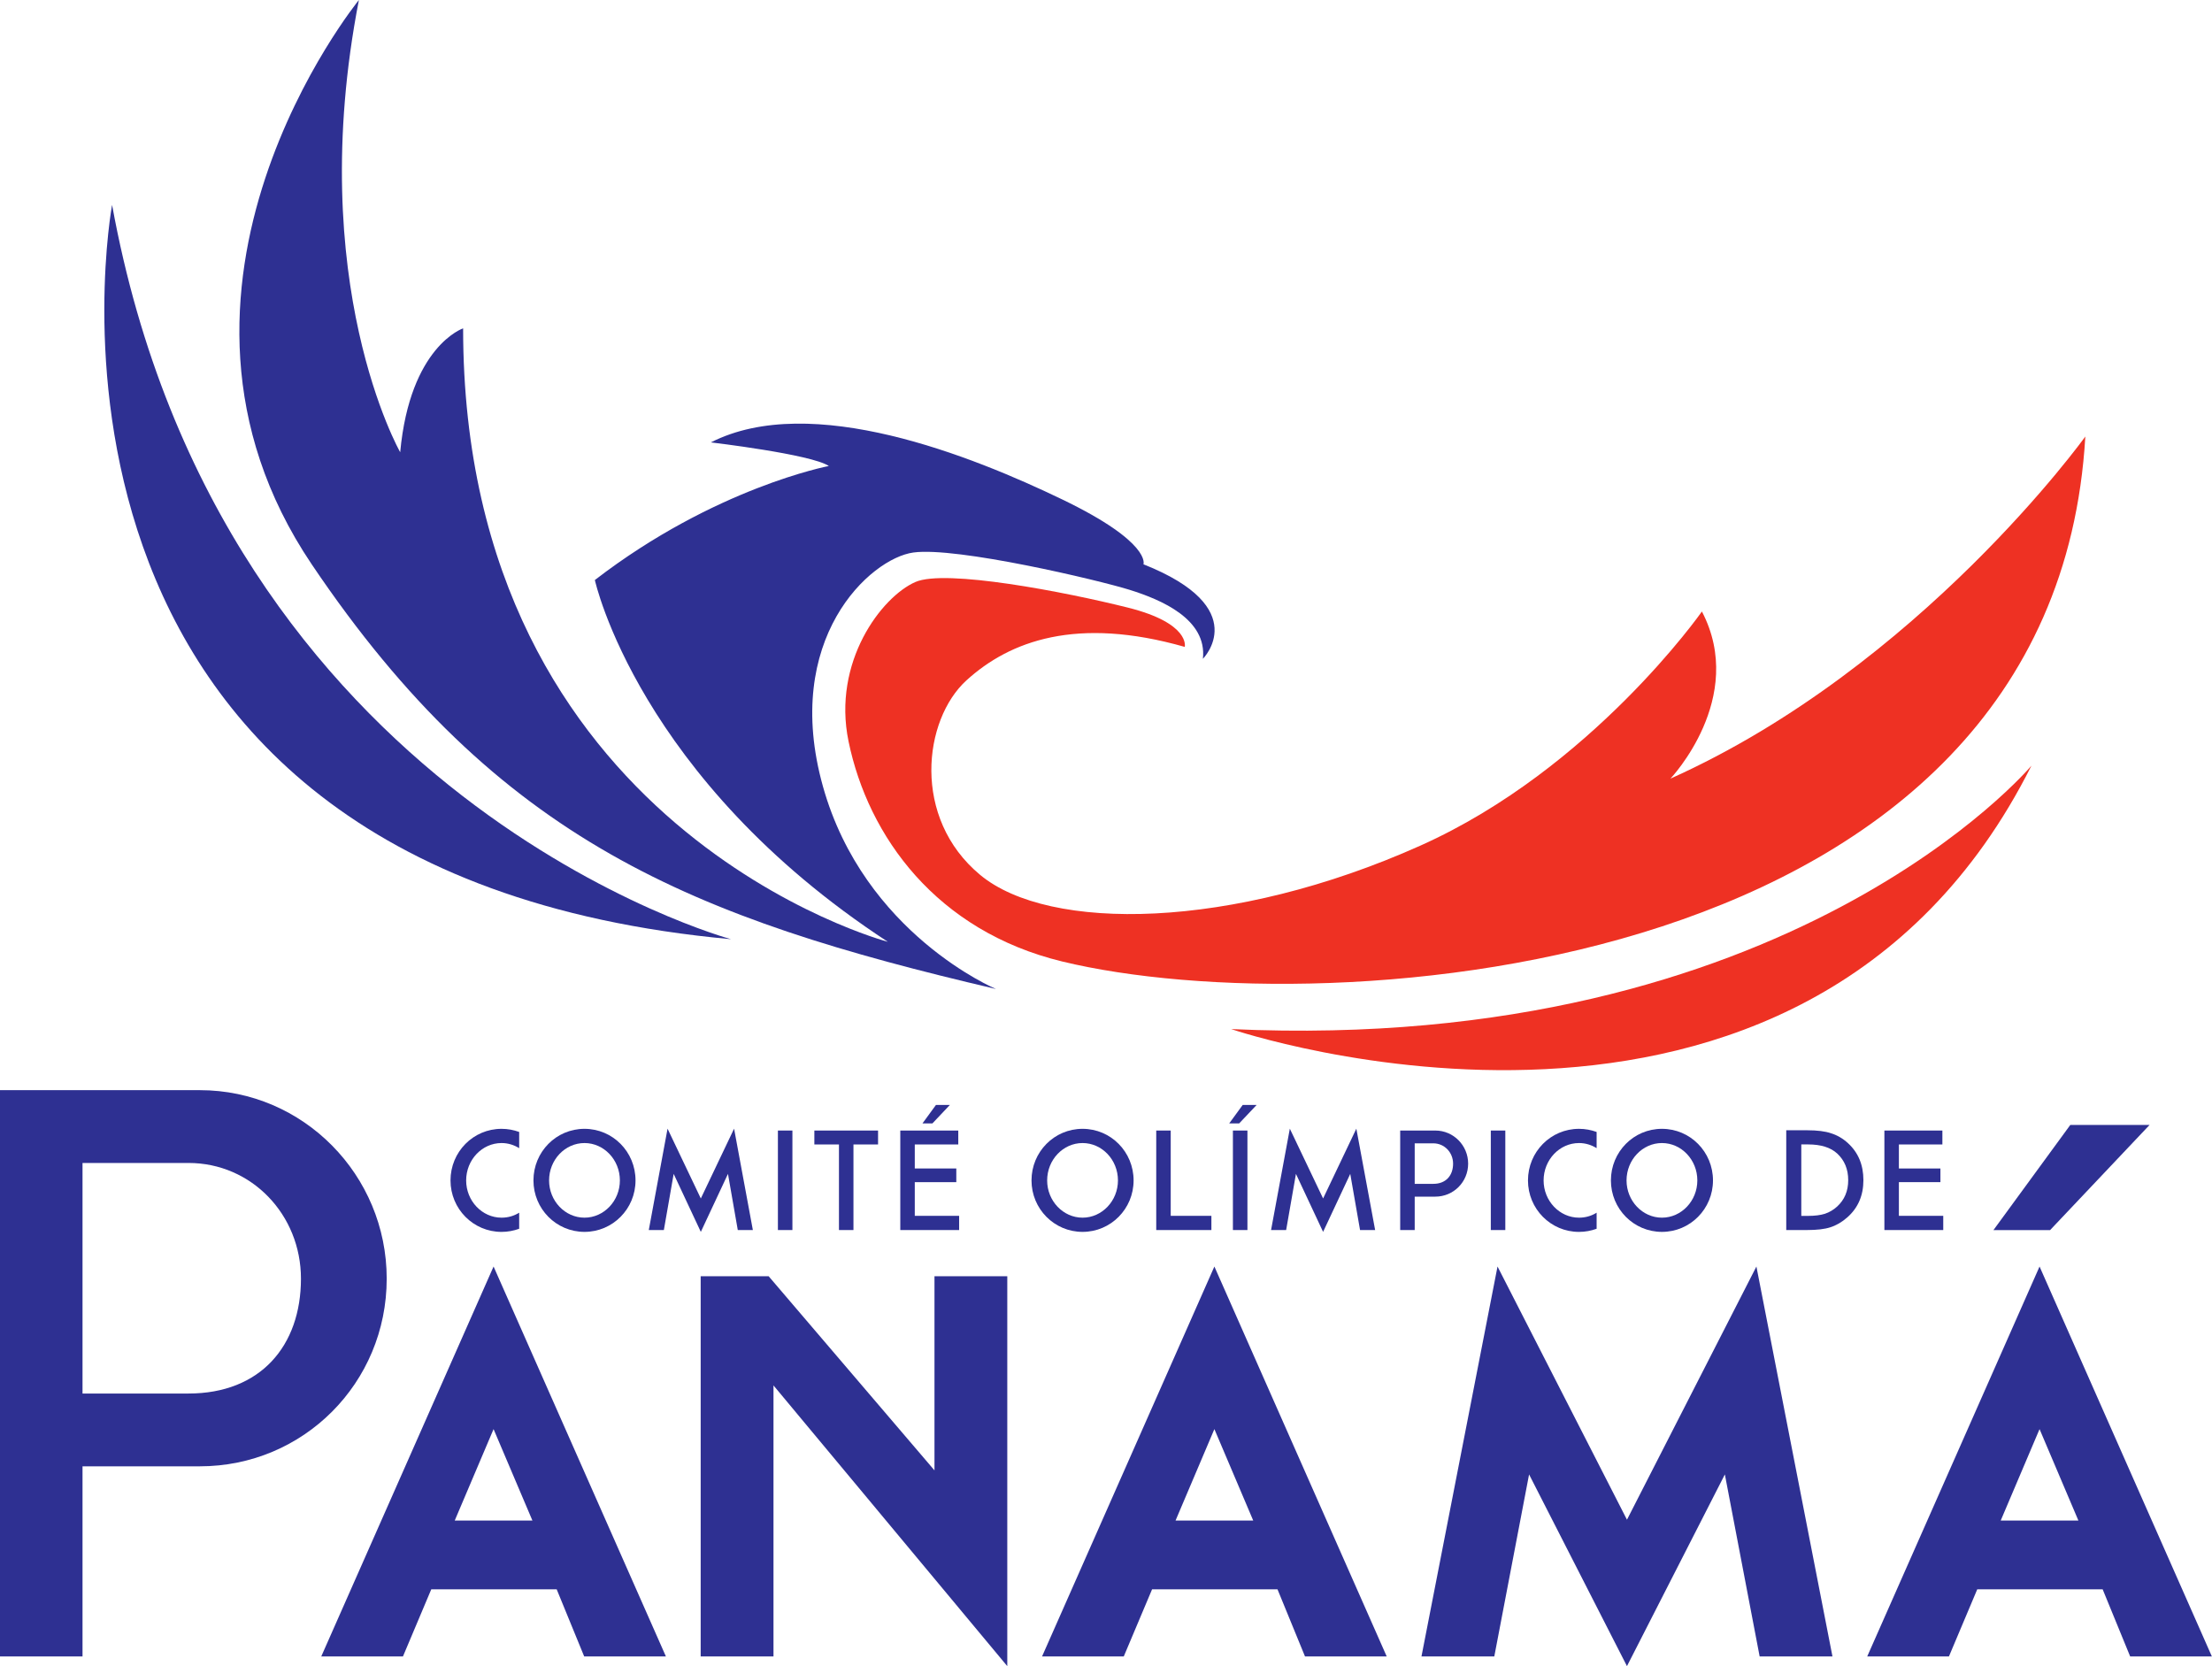
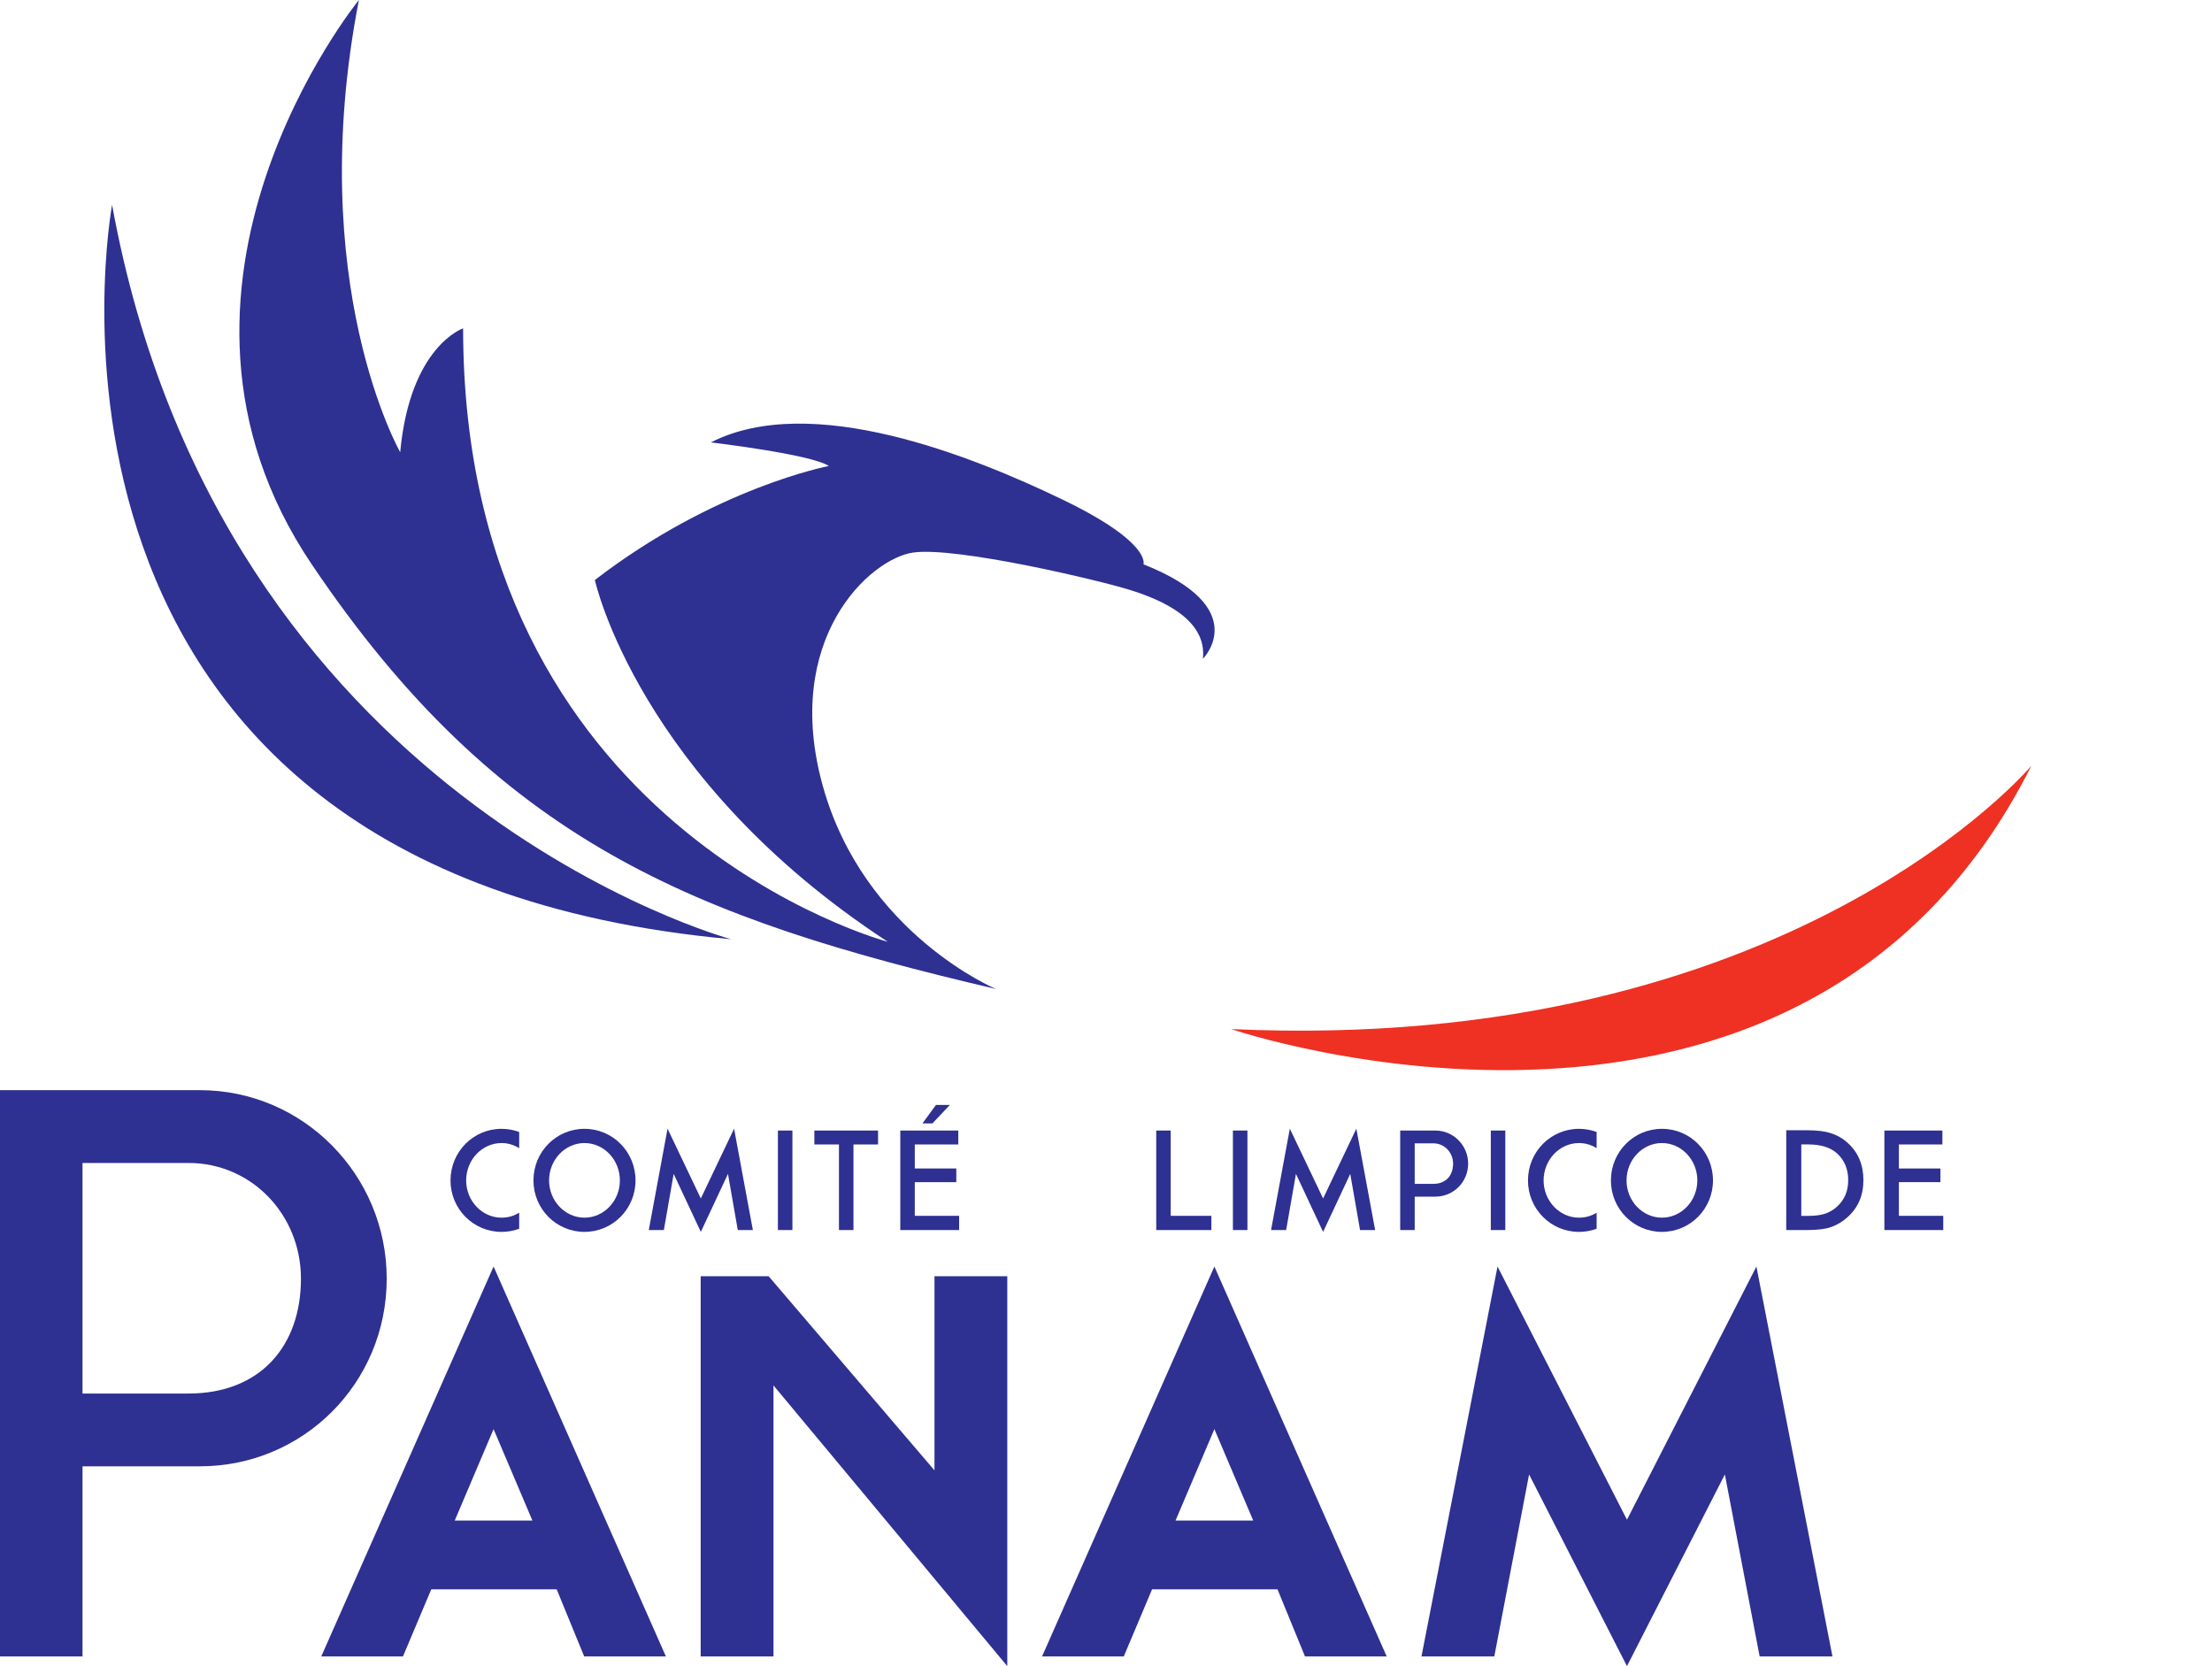
<svg xmlns="http://www.w3.org/2000/svg" width="3238" height="2439" xml:space="preserve" style="fill-rule:evenodd;clip-rule:evenodd;stroke-linejoin:round;stroke-miterlimit:2;">
  <rect id="backgroundrect" width="100%" height="100%" x="0" y="0" fill="none" stroke="none" />
  <g class="currentLayer" style="">
    <title>Layer 1</title>
    <path d="M275.924,1702.46 l-155.13,0 l0,337.526 l155.13,0 c105.404,0 164.623,-69.87 164.623,-168.164 c0,-93.568 -72.253,-169.362 -164.623,-169.362 m16.589,444.088 l-171.719,0 l0,278.294 l-120.794,0 l0,-828.958 l292.513,0 c151.576,0 273.555,124.349 273.555,275.938 c0,152.76 -121.979,274.726 -273.555,274.726 " style="fill:#2e3092;fill-rule:nonzero;" id="svg_9" class="" />
    <path d="M722.505,2092.08 l-56.836,133.815 l113.685,0 l-56.849,-133.815 zm-91.185,234.493 l-41.458,98.281 l-119.596,0 l252.239,-570.795 l252.253,570.795 l-119.61,0 l-40.273,-98.281 l-183.555,0 z" style="fill:#2e3092;fill-rule:nonzero;" id="svg_10" class="" />
    <path d="M1025.67,1868.26 l99.479,0 l242.773,284.219 l0,-284.219 l106.576,0 l0,570.807 l-342.24,-410.937 l0,396.719 l-106.588,0 l0,-556.589 z" style="fill:#2e3092;fill-rule:nonzero;" id="svg_11" class="" />
    <path d="M1777.65,2092.08 l-56.836,133.815 l113.685,0 l-56.849,-133.815 zm-91.185,234.493 l-41.458,98.281 l-119.61,0 l252.253,-570.795 l252.252,570.795 l-119.609,0 l-40.26,-98.281 l-183.568,0 z" style="fill:#2e3092;fill-rule:nonzero;" id="svg_12" class="" />
    <path d="M2381.61,2439.07 l-143.294,-280.664 l-50.911,266.445 l-106.602,0 l111.328,-570.794 l189.479,370.664 l189.48,-370.664 l111.328,570.794 l-106.589,0 l-50.911,-266.445 l-143.308,280.664 z" style="fill:#2e3092;fill-rule:nonzero;" id="svg_13" class="" />
-     <path d="M2985.56,2092.08 l-56.836,133.815 l113.685,0 l-56.849,-133.815 zm45,-445.273 l116.055,0 l-145.651,153.958 l-82.917,0 l112.513,-153.958 zm-136.185,679.766 l-41.458,98.281 l-119.609,0 l252.252,-570.794 l252.24,570.794 l-119.597,0 l-40.273,-98.281 l-183.555,0 z" style="fill:#2e3092;fill-rule:nonzero;" id="svg_14" class="" />
-     <path d="M1734.29,946.982 c0,0 8.646,-34.531 -83.476,-57.565 c-92.11,-23.021 -266.823,-56.732 -310.86,-37.422 c-49.531,21.732 -121.81,116.914 -97.864,233.151 c28.776,139.726 129.088,277.838 312.734,322.37 c391.133,94.882 1451.69,24.257 1497.75,-768.516 c0,0 -241.784,336.771 -607.317,500.833 c0,0 112.226,-118.007 46.054,-244.648 c0,0 -161.211,230.26 -411.64,342.513 c-277.019,124.193 -543.998,126.654 -644.727,43.19 c-100.742,-83.477 -83.476,-227.396 -20.156,-284.974 c63.32,-57.565 161.185,-94.088 319.505,-48.932 " style="fill:#ee3123;fill-rule:nonzero;" id="svg_15" class="" />
    <path d="M1802.24,1506.48 c0,0 834.701,284.974 1171.49,-385.69 c0,0 -354.024,423.099 -1171.49,385.69 " style="fill:#ee3123;fill-rule:nonzero;" id="svg_16" class="" />
    <path d="M1760.84,964.453 c0,0 74.388,-74.388 -87.018,-138.385 c0,0 12.408,-31.667 -118.998,-94.987 c-131.419,-63.321 -367.435,-158.295 -514.232,-83.464 c0,0 146.797,17.279 172.683,34.544 c0,0 -166.927,31.654 -342.5,166.941 c0,0 63.32,290.703 428.867,529.609 c0,0 -621.719,-164.063 -621.719,-898.034 c0,0 -77.721,25.899 -92.109,181.328 c0,0 -141.042,-247.526 -60.443,-662.005 c0,0 -342.526,420.234 -69.088,826.081 c273.45,405.846 558.398,518.086 1001.67,621.705 c0,0 -192.851,-80.585 -253.294,-296.458 c-60.443,-215.872 69.088,-333.893 132.396,-342.513 c63.32,-8.646 270.573,40.287 316.64,54.675 c46.055,14.401 113.529,42.864 107.149,100.963 " style="fill:#2e3092;fill-rule:nonzero;" id="svg_17" class="" />
    <path d="M1070.16,1374.9 c0,0 -746.849,-201.341 -906.081,-1074.91 c0,0 -181.51,975.651 906.081,1074.91 " style="fill:#2e3092;fill-rule:nonzero;" id="svg_18" class="" />
    <path d="M759.991,1798.79 c-8.125,2.917 -16.654,4.583 -25.807,4.583 c-41.407,0 -74.714,-33.723 -74.714,-75.338 c0,-41.823 33.307,-75.547 74.714,-75.547 c9.153,0 17.682,1.667 25.807,4.583 l0,23.724 c-7.695,-4.791 -16.445,-7.487 -25.807,-7.487 c-28.503,0 -51.81,24.545 -51.81,54.727 c0,29.974 23.307,54.518 51.81,54.518 c9.362,0 18.112,-2.487 25.807,-7.291 l0,23.528 z" style="fill:#2e3092;fill-rule:nonzero;" id="svg_19" class="" />
    <path d="M855.587,1782.55 c28.503,0 51.823,-24.557 51.823,-54.518 c0,-30.182 -23.32,-54.726 -51.823,-54.726 c-28.515,0 -51.823,24.544 -51.823,54.726 c0,29.961 23.308,54.518 51.823,54.518 m0,-130.065 c41.42,0 74.714,33.711 74.714,75.547 c0,41.602 -33.294,75.326 -74.714,75.326 c-41.419,0 -74.7,-33.724 -74.7,-75.326 c0,-41.836 33.281,-75.547 74.7,-75.547 " style="fill:#2e3092;fill-rule:nonzero;" id="svg_20" class="" />
    <path d="M1025.89,1754.45 l48.685,-102.175 l27.487,148.386 l-22.07,0 l-14.362,-82.214 l-39.74,84.909 l-39.753,-84.909 l-14.362,82.214 l-22.057,0 l27.474,-148.386 l48.698,102.175 z" style="fill:#2e3092;fill-rule:nonzero;" id="svg_21" class="" />
    <rect x="1138.73" y="1654.99" width="21.224" height="145.677" style="fill:#2e3092;" id="svg_22" class="" />
    <path d="M1228.1,1675.38 l-36.015,0 l0,-20.391 l93.242,0 l0,20.391 l-36.016,0 l0,125.286 l-21.211,0 l0,-125.286 z" style="fill:#2e3092;fill-rule:nonzero;" id="svg_23" class="" />
    <path d="M1370.09,1617.52 l20.39,0 l-25.586,27.058 l-14.557,0 l19.753,-27.058 zm-52.214,37.461 l84.883,0 l0,20.391 l-63.672,0 l0,35.182 l60.781,0 l0,19.974 l-60.781,0 l0,49.323 l64.922,0 l0,20.807 l-86.133,0 l0,-145.677 z" style="fill:#2e3092;fill-rule:nonzero;" id="svg_24" class="" />
-     <path d="M1584.68,1782.55 c28.49,0 51.823,-24.557 51.823,-54.518 c0,-30.182 -23.333,-54.726 -51.823,-54.726 c-28.516,0 -51.823,24.544 -51.823,54.726 c0,29.961 23.307,54.518 51.823,54.518 m0,-130.065 c41.419,0 74.714,33.711 74.714,75.547 c0,41.602 -33.295,75.326 -74.714,75.326 c-41.419,0 -74.726,-33.724 -74.726,-75.326 c0,-41.836 33.307,-75.547 74.726,-75.547 " style="fill:#2e3092;fill-rule:nonzero;" id="svg_25" class="" />
    <path d="M1692.54,1654.99 l21.198,0 l0,124.869 l59.544,0 l0,20.808 l-80.742,0 l0,-145.677 z" style="fill:#2e3092;fill-rule:nonzero;" id="svg_26" class="" />
    <rect x="1804.78" y="1654.99" width="21.25" height="145.677" style="fill:#2e3092;" id="svg_27" class="" />
    <path d="M1936.8,1754.45 l48.659,-102.175 l27.513,148.386 l-22.083,0 l-14.336,-82.214 l-39.753,84.909 l-39.752,-84.909 l-14.349,82.214 l-22.07,0 l27.474,-148.386 l48.697,102.175 z" style="fill:#2e3092;fill-rule:nonzero;" id="svg_28" class="" />
    <path d="M2098.16,1673.72 l-27.265,0 l0,59.31 l27.265,0 c18.503,0 28.92,-12.279 28.92,-29.557 c0,-16.446 -12.709,-29.753 -28.92,-29.753 m2.917,78.034 l-30.182,0 l0,48.906 l-21.237,0 l0,-145.664 l51.419,0 c26.628,0 48.047,21.836 48.047,48.477 c0,26.849 -21.419,48.281 -48.047,48.281 " style="fill:#2e3092;fill-rule:nonzero;" id="svg_29" class="" />
    <rect x="2182.3" y="1654.99" width="21.224" height="145.677" style="fill:#2e3092;" id="svg_30" class="" />
    <path d="M2337.2,1798.79 c-8.112,2.917 -16.64,4.583 -25.794,4.583 c-41.445,0 -74.714,-33.723 -74.714,-75.338 c0,-41.823 33.269,-75.547 74.714,-75.547 c9.154,0 17.682,1.667 25.794,4.583 l0,23.724 c-7.682,-4.791 -16.445,-7.487 -25.794,-7.487 c-28.516,0 -51.823,24.545 -51.823,54.727 c0,29.974 23.307,54.518 51.823,54.518 c9.349,0 18.112,-2.487 25.794,-7.291 l0,23.528 z" style="fill:#2e3092;fill-rule:nonzero;" id="svg_31" class="" />
    <path d="M2432.79,1782.55 c28.529,0 51.823,-24.557 51.823,-54.518 c0,-30.182 -23.294,-54.726 -51.823,-54.726 c-28.489,0 -51.809,24.544 -51.809,54.726 c0,29.961 23.32,54.518 51.809,54.518 m0,-130.065 c41.446,0 74.727,33.711 74.727,75.547 c0,41.602 -33.281,75.326 -74.727,75.326 c-41.393,0 -74.687,-33.724 -74.687,-75.326 c0,-41.836 33.294,-75.547 74.687,-75.547 " style="fill:#2e3092;fill-rule:nonzero;" id="svg_32" class="" />
    <path d="M2636.8,1779.94 l9.947,0 c9.896,0 18.112,-1.042 24.675,-3.112 c6.562,-2.213 12.5,-5.716 17.773,-10.508 c10.86,-9.909 16.276,-22.786 16.276,-38.685 c0,-16.015 -5.364,-29.01 -16.093,-38.971 c-9.636,-8.88 -23.841,-13.333 -42.631,-13.333 l-9.947,0 l0,104.609 zm-22.032,20.716 l0,-146.054 l30.638,0 c14.688,0 26.302,1.458 34.818,4.362 c9.141,2.838 17.448,7.656 24.87,14.479 c15.065,13.75 22.617,31.81 22.617,54.192 c0,22.461 -7.852,40.625 -23.555,54.48 c-7.89,6.94 -16.159,11.757 -24.765,14.479 c-8.099,2.708 -19.532,4.062 -34.362,4.062 l-30.261,0 z" style="fill:#2e3092;fill-rule:nonzero;" id="svg_33" class="" />
    <path d="M2758.43,1654.99 l84.895,0 l0,20.39 l-63.671,0 l0,35.169 l60.794,0 l0,19.987 l-60.794,0 l0,49.323 l64.934,0 l0,20.808 l-86.158,0 l0,-145.677 z" style="fill:#2e3092;fill-rule:nonzero;" id="svg_34" class="" />
-     <path d="M1819.13,1617.52 l20.391,0 l-25.599,27.058 l-14.571,0 l19.779,-27.058 z" style="fill:#2e3092;fill-rule:nonzero;" id="svg_35" class="" />
  </g>
</svg>